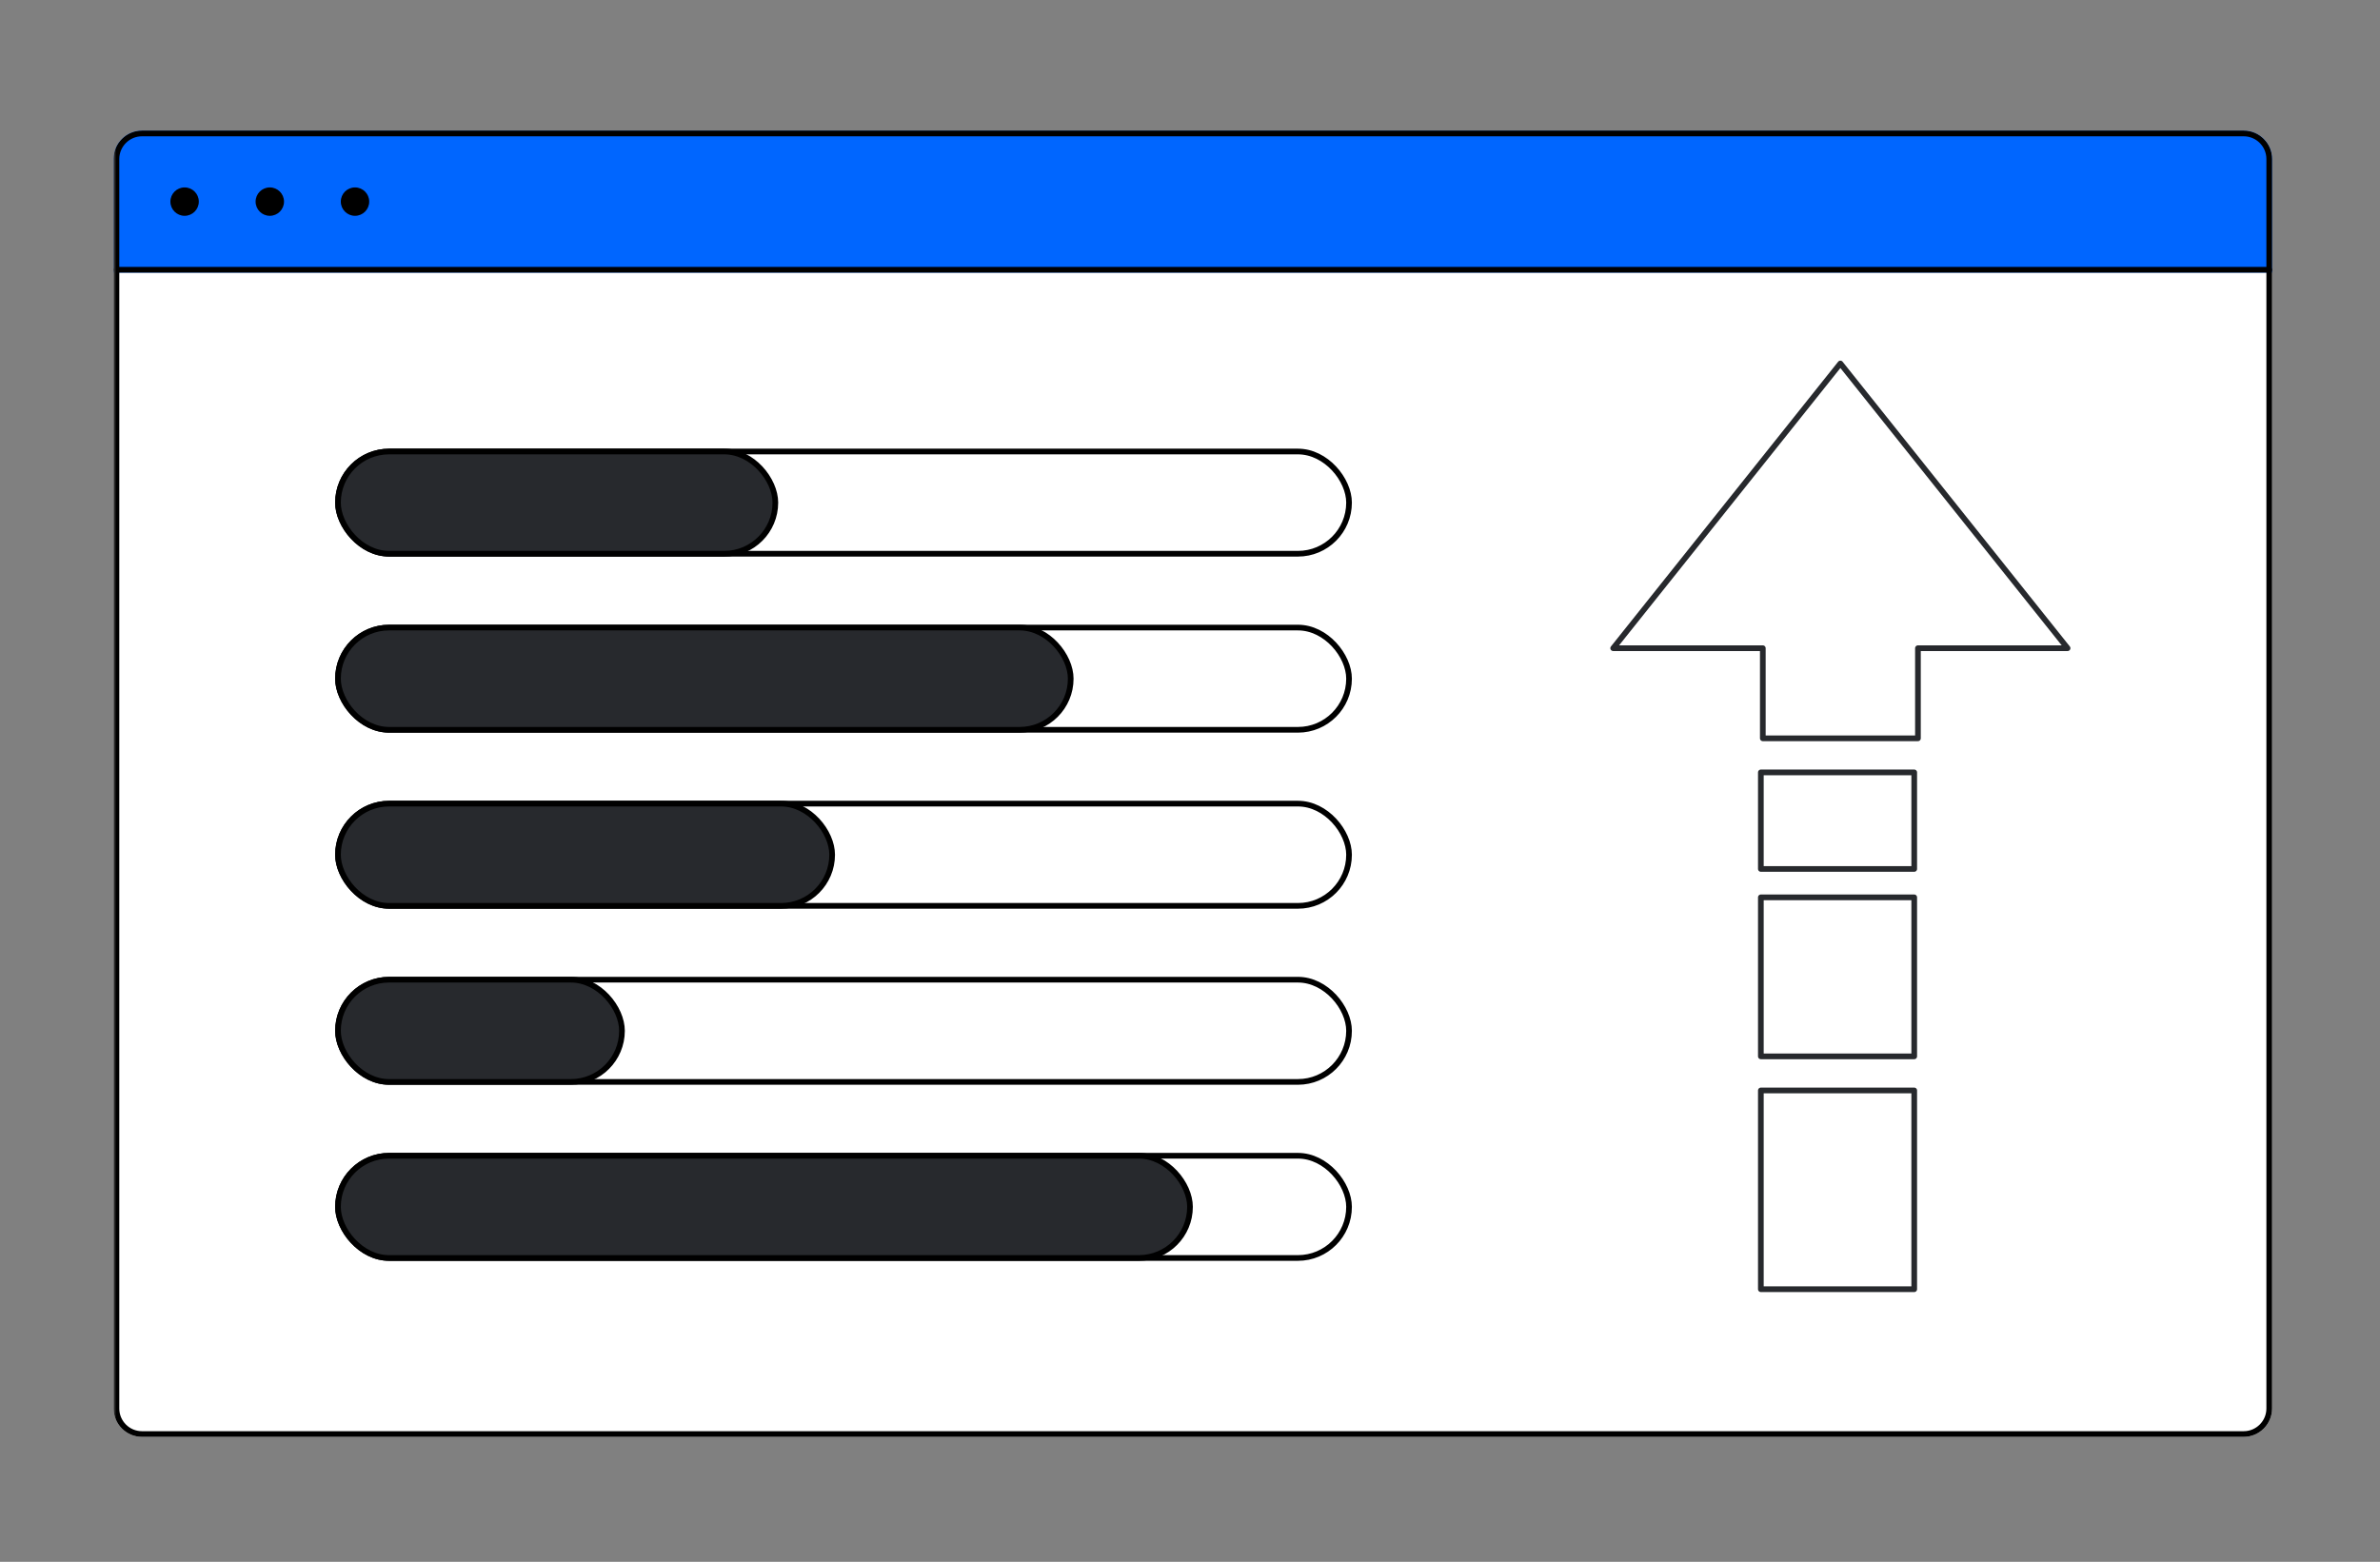
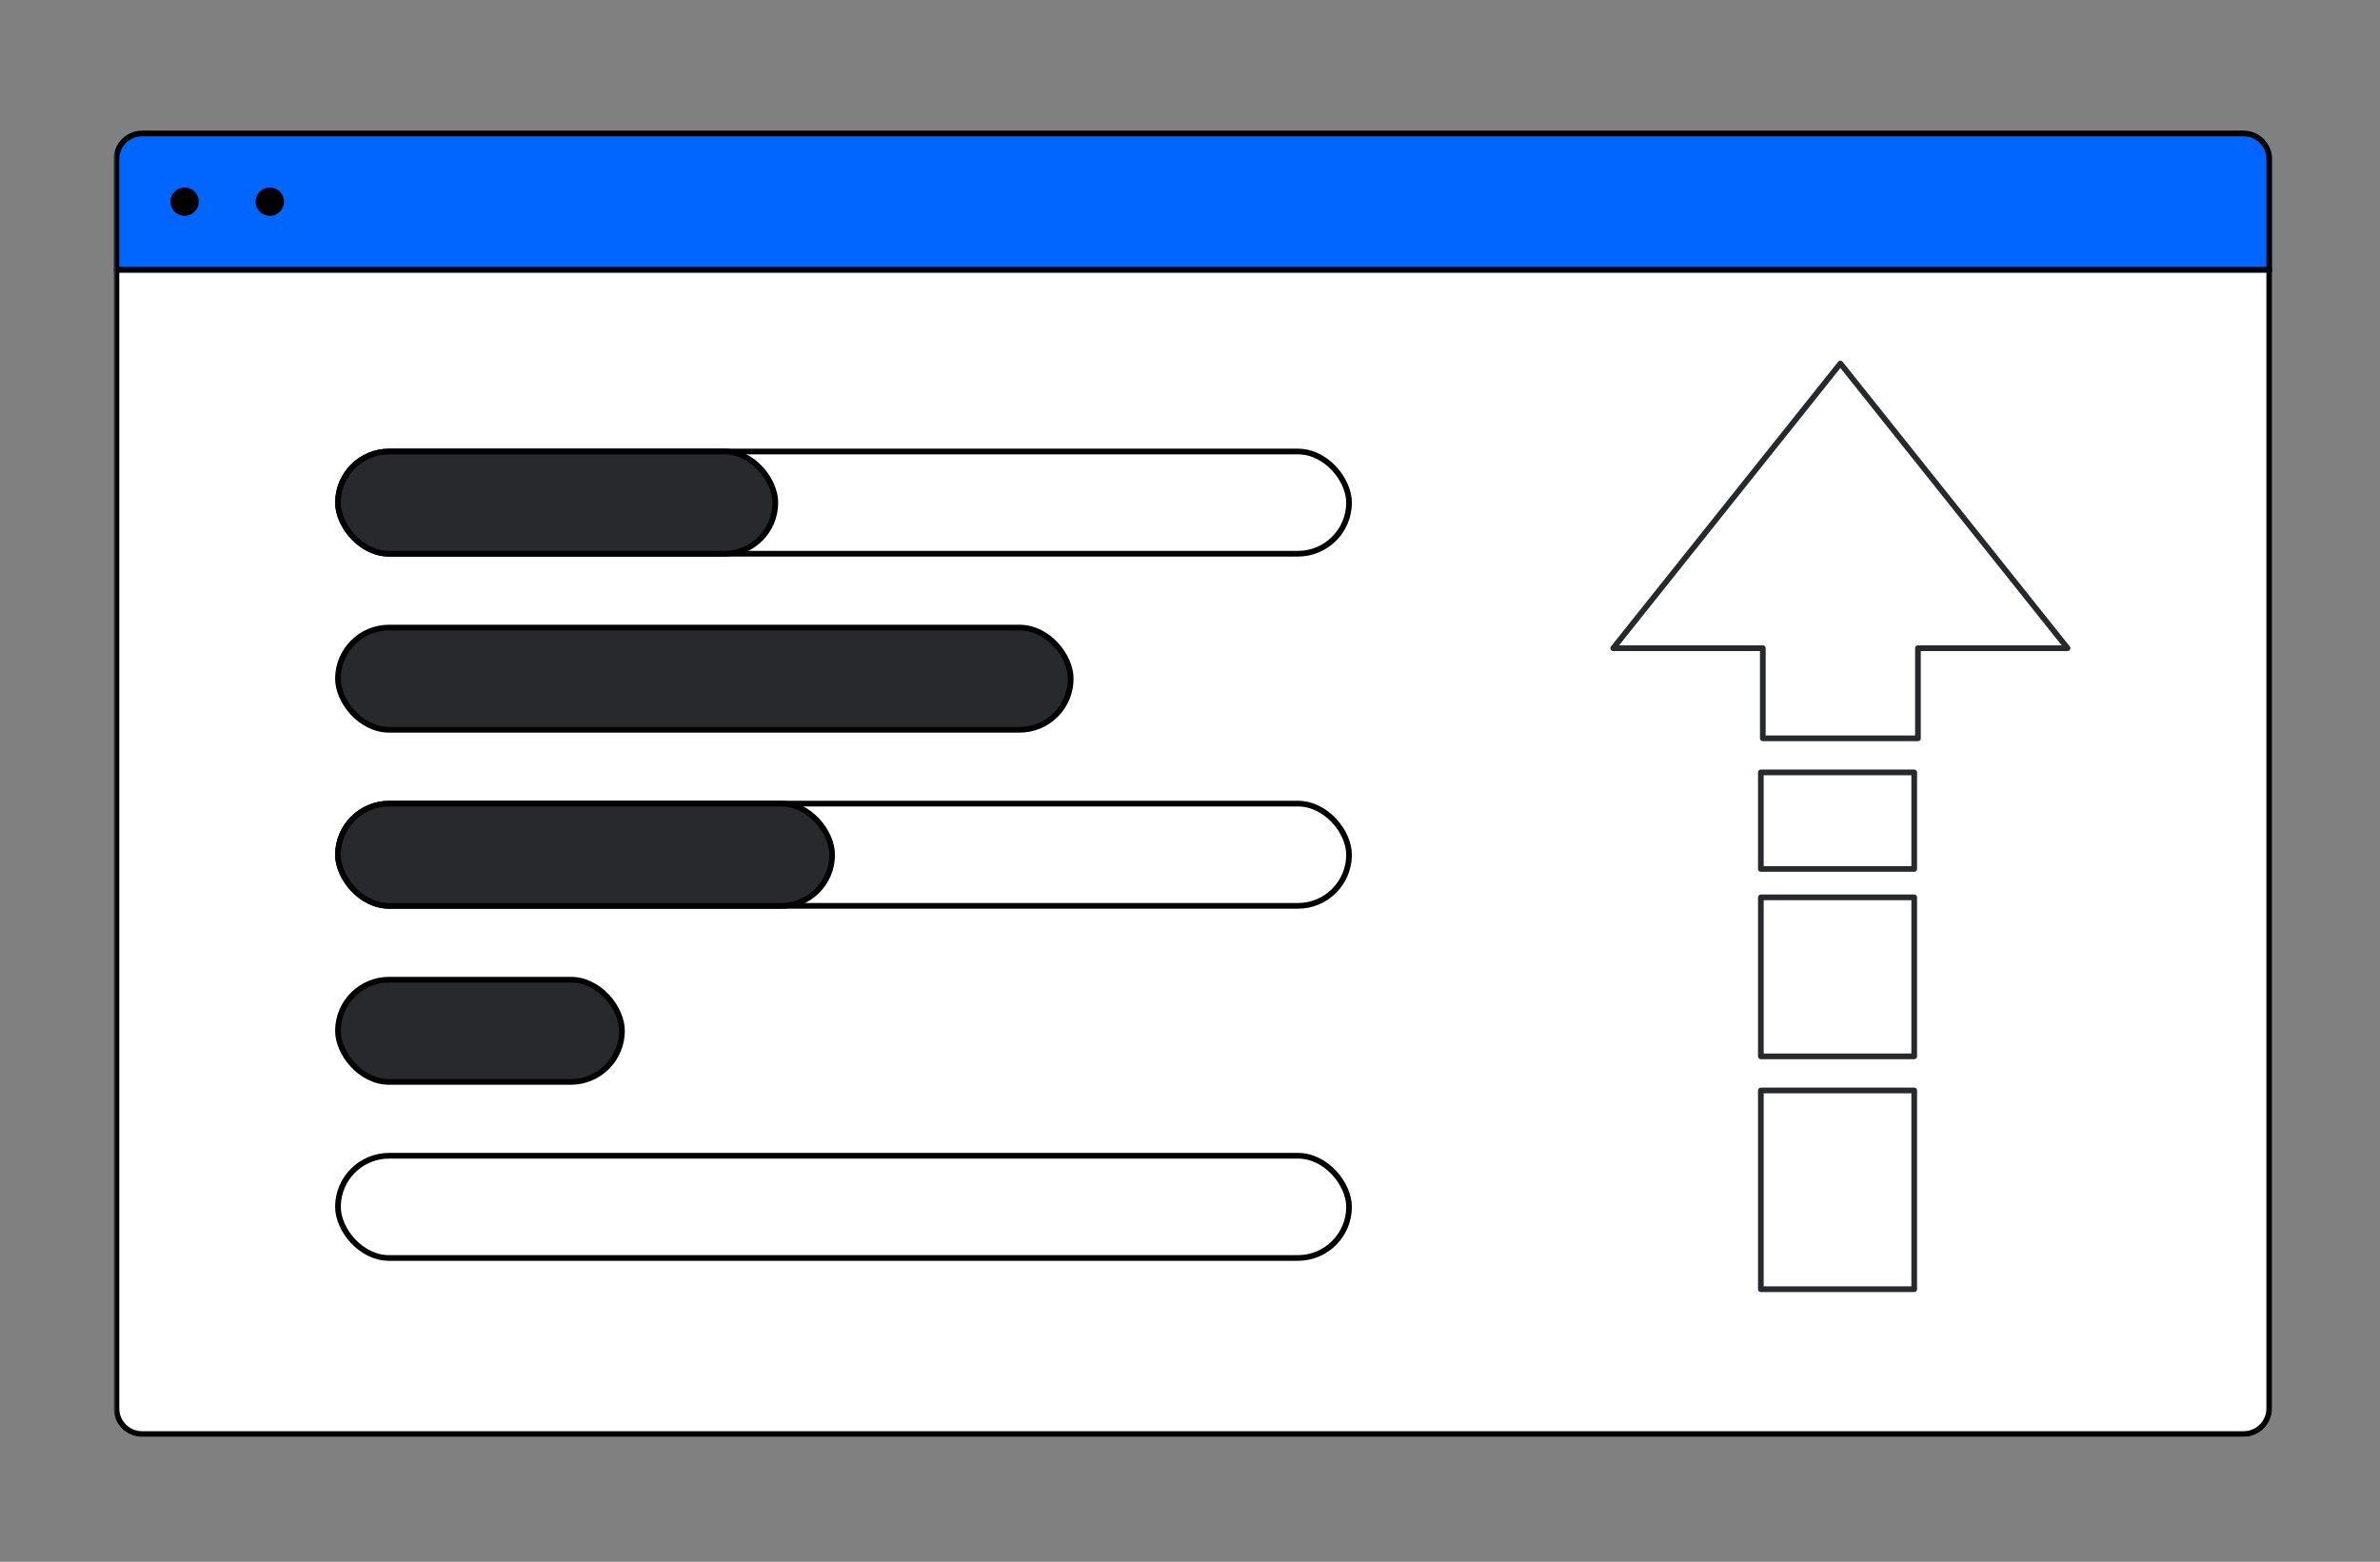
<svg xmlns="http://www.w3.org/2000/svg" width="419" height="275" viewBox="0 0 419 275" fill="none">
  <rect x="0" y="0" width="419" height="275" fill="#808080" stroke="none" />
  <g clip-path="url(#clip0_329_5888)">
    <mask id="mask0_329_5888" style="mask-type:alpha" maskUnits="userSpaceOnUse" x="20" y="0" width="480" height="275">
      <path d="M20 0H500V275H20V0Z" fill="#D9D9D9" />
    </mask>
    <g mask="url(#mask0_329_5888)">
      <path d="M20 28C20 25.239 22.239 23 25 23H395C397.761 23 400 25.239 400 28V248C400 250.761 397.761 253 395 253H25C22.239 253 20 250.761 20 248V28Z" fill="white" />
      <path d="M20 28C20 25.239 22.239 23 25 23H395C397.761 23 400 25.239 400 28V48H20V28Z" fill="#0066FF" />
      <path fill-rule="evenodd" clip-rule="evenodd" d="M395 24H25C22.791 24 21 25.791 21 28V248C21 250.209 22.791 252 25 252H395C397.209 252 399 250.209 399 248V28C399 25.791 397.209 24 395 24ZM25 23C22.239 23 20 25.239 20 28V248C20 250.761 22.239 253 25 253H395C397.761 253 400 250.761 400 248V28C400 25.239 397.761 23 395 23H25Z" fill="black" />
      <path fill-rule="evenodd" clip-rule="evenodd" d="M20 47.5C20 47.224 20.224 47 20.5 47H399.5C399.776 47 400 47.224 400 47.5C400 47.776 399.776 48 399.5 48H20.5C20.224 48 20 47.776 20 47.5Z" fill="black" />
      <path d="M35 35.5C35 36.881 33.881 38 32.5 38C31.119 38 30 36.881 30 35.5C30 34.119 31.119 33 32.5 33C33.881 33 35 34.119 35 35.5Z" fill="black" />
      <path d="M50 35.5C50 36.881 48.881 38 47.5 38C46.119 38 45 36.881 45 35.5C45 34.119 46.119 33 47.5 33C48.881 33 50 34.119 50 35.5Z" fill="black" />
-       <path d="M65 35.5C65 36.881 63.881 38 62.5 38C61.119 38 60 36.881 60 35.5C60 34.119 61.119 33 62.5 33C63.881 33 65 34.119 65 35.5Z" fill="black" />
    </g>
    <rect x="59.5" y="203.5" width="178" height="18" rx="9" stroke="black" />
-     <rect x="59.5" y="172.5" width="178" height="18" rx="9" stroke="black" />
    <rect x="59.5" y="141.5" width="178" height="18" rx="9" stroke="black" />
-     <rect x="59.5" y="110.5" width="178" height="18" rx="9" stroke="black" />
    <rect x="59.5" y="79.5" width="178" height="18" rx="9" stroke="black" />
    <rect x="59.5" y="79.5" width="77" height="18" rx="9" fill="#27292D" stroke="black" />
    <rect x="59.5" y="110.5" width="129" height="18" rx="9" fill="#27292D" stroke="black" />
    <rect x="59.5" y="141.5" width="87" height="18" rx="9" fill="#27292D" stroke="black" />
    <rect x="59.5" y="172.5" width="50" height="18" rx="9" fill="#27292D" stroke="black" />
-     <rect x="59.5" y="203.5" width="150" height="18" rx="9" fill="#27292D" stroke="black" />
    <path d="M337 136H310V153H337V136Z" stroke="#27292D" stroke-linecap="round" stroke-linejoin="round" />
    <path d="M337 158H310V186H337V158Z" stroke="#27292D" stroke-linecap="round" stroke-linejoin="round" />
    <path d="M337 192H310V227H337V192Z" stroke="#27292D" stroke-linecap="round" stroke-linejoin="round" />
    <path d="M364 114.133L324 64L284 114.133H310.345V130H337.655V114.133H364Z" fill="white" stroke="#27292D" stroke-linecap="round" stroke-linejoin="round" />
  </g>
  <defs>
    <clipPath id="clip0_329_5888">
      <rect width="419" height="275" fill="white" />
    </clipPath>
  </defs>
</svg>